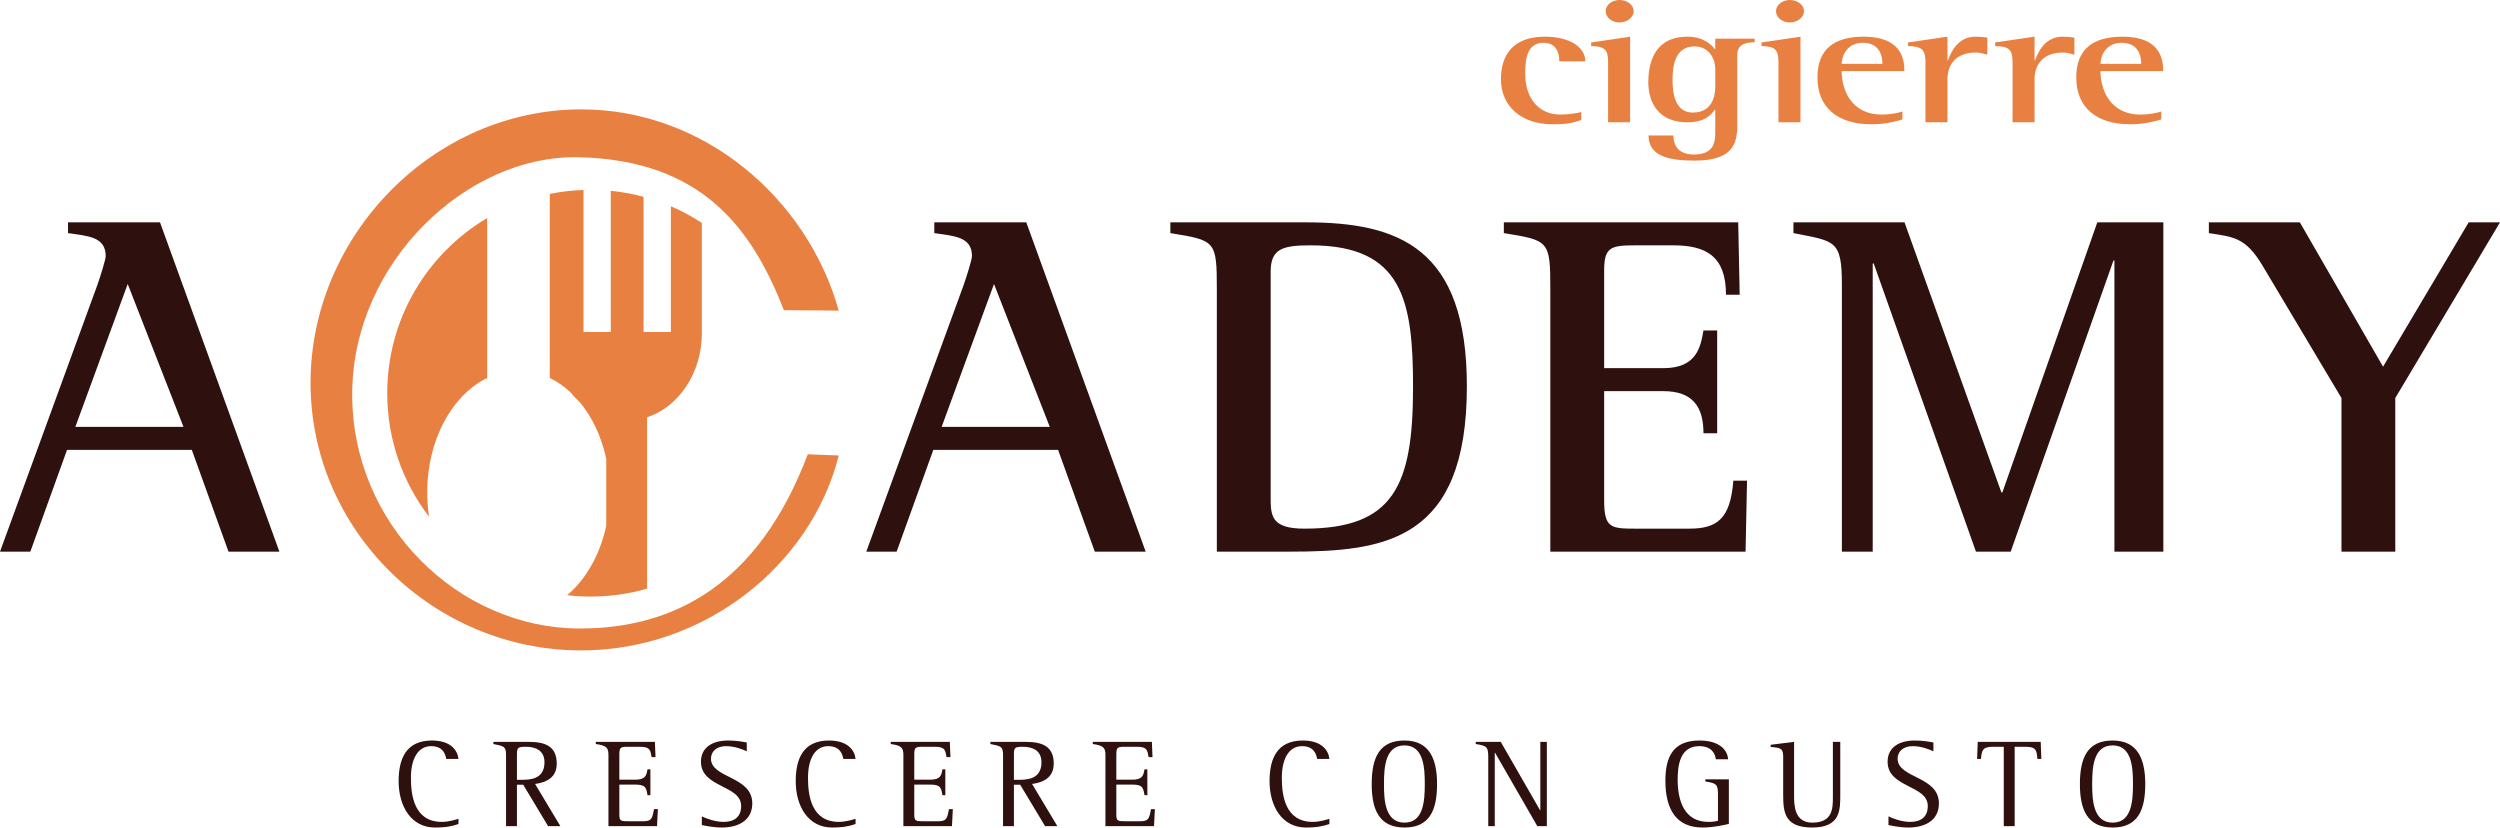
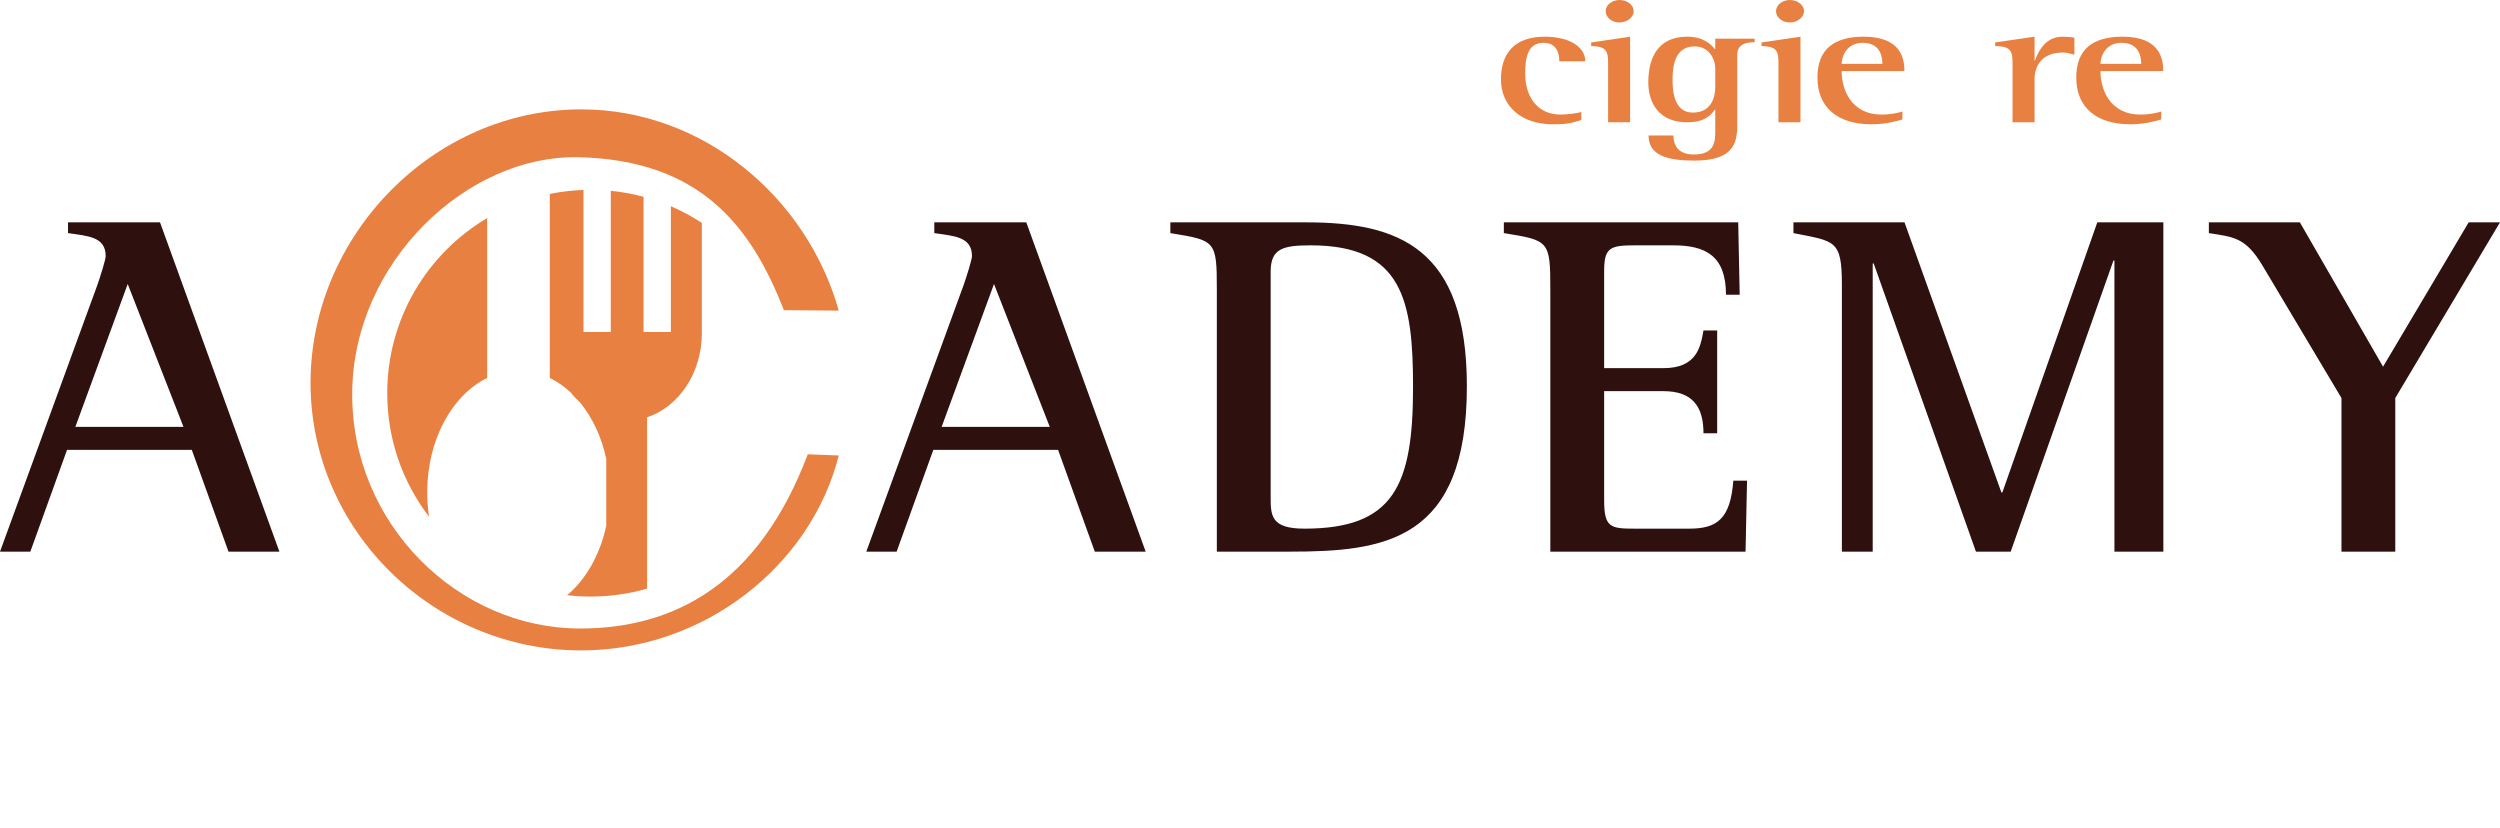
<svg xmlns="http://www.w3.org/2000/svg" width="487.272px" height="161.291px" viewBox="0 0 487.272 161.291" version="1.1">
  <title>aa logo cigierre Academy</title>
  <g id="Page-1" stroke="none" stroke-width="1" fill="none" fill-rule="evenodd">
    <g id="aa-logo-cigierre-Academy">
-       <path d="M89.361,159.583 C89.068,159.681 87.555,160.193 86.115,160.193 C80.772,160.193 80.089,155.093 80.089,151.629 C80.089,147.895 81.455,145.431 84.041,145.431 C86.433,145.431 86.847,147.163 86.969,147.92 L89.361,147.92 C89.19,146.261 87.872,144.333 84.188,144.333 C79.186,144.333 77.697,147.822 77.697,152.263 C77.697,157.216 80.186,161.291 84.773,161.291 C87.043,161.291 88.189,160.998 89.361,160.608 L89.361,159.583 Z M98.633,161.023 L100.755,161.023 L100.755,152.946 L101.975,152.946 L106.831,161.023 L109.222,161.023 L104.293,152.8 C106.441,152.507 108.515,151.604 108.515,148.823 C108.515,145.309 106.05,144.601 103.073,144.601 L96.168,144.601 L96.168,145.016 C98.242,145.431 98.633,145.48 98.633,147.188 L98.633,161.023 Z M100.755,147.188 C100.755,145.748 100.853,145.553 102.488,145.553 C104.391,145.553 106.123,146.261 106.123,148.579 C106.123,151.995 103.147,151.995 101.414,151.995 L100.755,151.995 L100.755,147.188 Z M118.592,161.023 L128.059,161.023 L128.23,157.704 L127.473,157.704 C127.132,159.559 127.01,160.071 125.351,160.071 L122.715,160.071 C120.934,160.071 120.715,160.071 120.715,158.656 L120.715,152.922 L123.813,152.922 C125.887,152.922 125.961,153.581 126.205,154.996 L126.766,154.996 L126.766,149.945 L126.205,149.945 C126.009,151.092 125.839,151.97 123.813,151.97 L120.715,151.97 L120.715,147.163 C120.715,145.846 120.812,145.553 122.203,145.553 L124.765,145.553 C126.79,145.553 126.766,146.309 127.01,147.578 L127.766,147.578 L127.644,144.601 L116.127,144.601 L116.127,145.016 C118.25,145.309 118.592,145.773 118.592,147.163 L118.592,161.023 Z M145.554,144.723 C144.846,144.577 143.528,144.333 141.942,144.333 C138.697,144.333 136.623,145.797 136.623,148.457 C136.623,153.581 144.456,152.971 144.456,157.094 C144.456,159.168 143.187,160.193 141.04,160.193 C139.38,160.193 137.697,159.559 136.794,159.119 L136.794,160.803 C137.209,160.901 138.99,161.291 140.698,161.291 C143.846,161.291 146.627,159.949 146.627,156.582 C146.627,151.238 138.575,151.726 138.575,147.871 C138.575,146.383 139.771,145.431 141.528,145.431 C143.236,145.431 144.797,146.09 145.554,146.431 L145.554,144.723 Z M166.757,159.583 C166.464,159.681 164.951,160.193 163.512,160.193 C158.168,160.193 157.485,155.093 157.485,151.629 C157.485,147.895 158.851,145.431 161.438,145.431 C163.829,145.431 164.244,147.163 164.366,147.92 L166.757,147.92 C166.586,146.261 165.269,144.333 161.584,144.333 C156.582,144.333 155.094,147.822 155.094,152.263 C155.094,157.216 157.583,161.291 162.17,161.291 C164.439,161.291 165.586,160.998 166.757,160.608 L166.757,159.583 Z M176.078,161.023 L185.545,161.023 L185.716,157.704 L184.959,157.704 C184.618,159.559 184.496,160.071 182.837,160.071 L180.201,160.071 C178.42,160.071 178.201,160.071 178.201,158.656 L178.201,152.922 L181.299,152.922 C183.373,152.922 183.447,153.581 183.691,154.996 L184.252,154.996 L184.252,149.945 L183.691,149.945 C183.495,151.092 183.325,151.97 181.299,151.97 L178.201,151.97 L178.201,147.163 C178.201,145.846 178.298,145.553 179.689,145.553 L182.251,145.553 C184.276,145.553 184.252,146.309 184.496,147.578 L185.252,147.578 L185.13,144.601 L173.613,144.601 L173.613,145.016 C175.736,145.309 176.078,145.773 176.078,147.163 L176.078,161.023 Z M195.5,161.023 L197.623,161.023 L197.623,152.946 L198.843,152.946 L203.698,161.023 L206.09,161.023 L201.161,152.8 C203.308,152.507 205.382,151.604 205.382,148.823 C205.382,145.309 202.918,144.601 199.941,144.601 L193.036,144.601 L193.036,145.016 C195.11,145.431 195.5,145.48 195.5,147.188 L195.5,161.023 Z M197.623,147.188 C197.623,145.748 197.72,145.553 199.355,145.553 C201.258,145.553 202.991,146.261 202.991,148.579 C202.991,151.995 200.014,151.995 198.282,151.995 L197.623,151.995 L197.623,147.188 Z M215.459,161.023 L224.926,161.023 L225.097,157.704 L224.341,157.704 C223.999,159.559 223.877,160.071 222.218,160.071 L219.583,160.071 C217.802,160.071 217.582,160.071 217.582,158.656 L217.582,152.922 L220.681,152.922 C222.755,152.922 222.828,153.581 223.072,154.996 L223.633,154.996 L223.633,149.945 L223.072,149.945 C222.877,151.092 222.706,151.97 220.681,151.97 L217.582,151.97 L217.582,147.163 C217.582,145.846 217.68,145.553 219.07,145.553 L221.632,145.553 C223.658,145.553 223.633,146.309 223.877,147.578 L224.634,147.578 L224.512,144.601 L212.995,144.601 L212.995,145.016 C215.118,145.309 215.459,145.773 215.459,147.163 L215.459,161.023 Z M259.111,159.583 C258.818,159.681 257.305,160.193 255.865,160.193 C250.522,160.193 249.839,155.093 249.839,151.629 C249.839,147.895 251.205,145.431 253.791,145.431 C256.183,145.431 256.597,147.163 256.719,147.92 L259.111,147.92 C258.94,146.261 257.622,144.333 253.938,144.333 C248.936,144.333 247.447,147.822 247.447,152.263 C247.447,157.216 249.936,161.291 254.523,161.291 C256.793,161.291 257.939,160.998 259.111,160.608 L259.111,159.583 Z M273.751,161.291 C278.582,161.291 280.095,157.997 280.095,152.824 C280.095,147.969 278.631,144.333 273.751,144.333 C268.895,144.333 267.358,147.603 267.358,152.824 C267.358,157.68 268.724,161.291 273.751,161.291 Z M273.751,160.339 C269.92,160.339 269.749,155.874 269.749,152.824 C269.749,149.457 270.017,145.285 273.751,145.285 C277.533,145.285 277.703,149.75 277.703,152.824 C277.703,156.167 277.435,160.339 273.751,160.339 Z M290.074,161.023 L291.343,161.023 L291.343,146.7 L291.391,146.7 L299.639,161.023 L301.493,161.023 L301.493,144.601 L300.224,144.601 L300.224,157.924 L300.175,157.924 L292.514,144.601 L287.634,144.601 L287.634,145.016 C289.732,145.358 290.074,145.529 290.074,147.481 L290.074,161.023 Z M336.97,151.897 L332.383,151.897 L332.383,152.312 C334.506,152.653 334.847,152.849 334.847,154.776 L334.847,159.973 C334.164,160.144 333.774,160.193 332.969,160.193 C328.284,160.193 326.991,156.069 326.991,151.97 C326.991,149.311 327.381,145.431 331.187,145.431 C333.749,145.431 334.311,147.041 334.433,147.993 L336.824,147.993 C336.677,145.968 334.896,144.333 331.236,144.333 C326.112,144.333 324.599,147.505 324.599,152.165 C324.599,157.924 326.844,161.291 331.846,161.291 C334.067,161.291 336.263,160.754 336.97,160.583 L336.97,151.897 Z M358.686,144.601 L357.246,144.601 L357.246,155.24 C357.246,157.533 357.246,160.339 353.22,160.339 C349.682,160.339 349.682,156.826 349.682,155.045 L349.682,144.601 L345.119,145.163 L345.119,145.577 C346.779,145.773 347.559,145.699 347.559,147.383 L347.559,155.045 C347.559,158.436 347.95,161.291 353.196,161.291 C358.686,161.291 358.686,157.948 358.686,154.947 L358.686,144.601 Z M376.839,144.723 C376.132,144.577 374.814,144.333 373.228,144.333 C369.983,144.333 367.909,145.797 367.909,148.457 C367.909,153.581 375.741,152.971 375.741,157.094 C375.741,159.168 374.472,160.193 372.325,160.193 C370.666,160.193 368.982,159.559 368.08,159.119 L368.08,160.803 C368.494,160.901 370.276,161.291 371.984,161.291 C375.131,161.291 377.913,159.949 377.913,156.582 C377.913,151.238 369.861,151.726 369.861,147.871 C369.861,146.383 371.056,145.431 372.813,145.431 C374.521,145.431 376.083,146.09 376.839,146.431 L376.839,144.723 Z M390.552,161.023 L392.675,161.023 L392.675,145.553 L394.871,145.553 C396.969,145.553 396.969,146.431 397.115,147.92 L397.872,147.92 L397.75,144.601 L385.477,144.601 L385.355,147.92 L386.111,147.92 C386.257,146.431 386.306,145.553 388.356,145.553 L390.552,145.553 L390.552,161.023 Z M411.785,161.291 C416.616,161.291 418.129,157.997 418.129,152.824 C418.129,147.969 416.665,144.333 411.785,144.333 C406.929,144.333 405.392,147.603 405.392,152.824 C405.392,157.68 406.758,161.291 411.785,161.291 Z M411.785,160.339 C407.954,160.339 407.783,155.874 407.783,152.824 C407.783,149.457 408.051,145.285 411.785,145.285 C415.567,145.285 415.737,149.75 415.737,152.824 C415.737,156.167 415.469,160.339 411.785,160.339 L411.785,160.339 Z" id="Fill-1" fill="#2E100E" />
      <path d="M0,107.521 L5.913,107.521 L13.066,87.684 L37.385,87.684 L44.538,107.521 L54.456,107.521 L31.186,43.337 L13.256,43.337 L13.256,45.435 C17.071,46.007 20.6,46.102 20.6,49.917 C20.6,50.585 19.551,53.923 18.979,55.544 L0,107.521 Z M24.892,55.353 L35.764,83.201 L14.687,83.201 L24.892,55.353 Z M168.847,107.521 L174.76,107.521 L181.913,87.684 L206.232,87.684 L213.385,107.521 L223.304,107.521 L200.033,43.337 L182.104,43.337 L182.104,45.435 C185.919,46.007 189.447,46.102 189.447,49.917 C189.447,50.585 188.398,53.923 187.826,55.544 L168.847,107.521 Z M193.739,55.353 L204.611,83.201 L183.534,83.201 L193.739,55.353 Z M247.663,52.969 C247.663,48.487 249.952,47.819 255.483,47.819 C273.413,47.819 275.415,58.596 275.415,75.476 C275.415,94.741 271.601,103.038 254.243,103.038 C247.663,103.038 247.663,100.463 247.663,96.744 L247.663,52.969 Z M237.172,107.521 L251.382,107.521 C269.979,107.521 285.906,105.423 285.906,75.286 C285.906,48.296 272.65,43.337 254.529,43.337 L228.112,43.337 L228.112,45.435 C236.886,46.865 237.172,46.865 237.172,56.307 L237.172,107.521 Z M302.172,107.521 L340.225,107.521 L340.511,93.692 L337.84,93.692 C337.268,101.131 334.693,103.038 329.257,103.038 L318.671,103.038 C313.903,103.038 312.663,102.848 312.663,97.507 L312.663,76.239 L324.203,76.239 C329.925,76.239 332.023,79.291 332.023,84.441 L334.693,84.441 L334.693,64.413 L332.023,64.413 C331.451,67.561 330.783,71.757 324.203,71.757 L312.663,71.757 L312.663,52.778 C312.663,48.201 313.903,47.819 318.671,47.819 L326.11,47.819 C332.404,47.819 336.41,49.822 336.41,57.451 L339.08,57.451 L338.794,43.337 L293.112,43.337 L293.112,45.435 C301.886,46.865 302.172,46.865 302.172,56.307 L302.172,107.521 Z M358.999,107.521 L365.007,107.521 L365.007,51.348 L365.198,51.348 L385.13,107.521 L391.902,107.521 L411.929,50.776 L412.12,50.776 L412.12,107.521 L421.657,107.521 L421.657,43.337 L408.782,43.337 L390.28,95.981 L390.089,95.981 L371.206,43.337 L349.557,43.337 L349.557,45.435 C357.664,47.056 358.999,46.675 358.999,55.544 L358.999,107.521 Z M456.372,107.521 L466.862,107.521 L466.862,77.575 L487.272,43.337 L481.168,43.337 L464.478,71.471 L448.265,43.337 L430.526,43.337 L430.526,45.435 C435.295,46.198 437.679,46.198 441.017,51.825 L456.372,77.575 L456.372,107.521 L456.372,107.521 Z" id="Fill-2" fill="#2E100E" />
      <path d="M113.296,126.771 C84.51,126.771 60.53,103.417 60.53,74.633 C60.53,45.846 84.51,21.318 113.296,21.318 C137.191,21.318 157.33,38.617 163.481,60.543 L152.793,60.456 C146.53,44.487 136.812,31.108 112.58,30.644 C91.133,30.235 68.878,50.981 68.65,76.491 C68.423,102.109 89.316,122.502 113.045,122.502 C131.239,122.502 147.814,114.045 157.44,88.549 L163.481,88.773 C158.053,110.311 137.191,126.771 113.296,126.771" id="Fill-3" fill="#E88041" />
      <path d="M110.539,116.013 C114.195,112.936 116.953,108.127 118.164,102.456 L118.164,89.44 C117.252,85.155 115.448,81.357 113.045,78.428 C112.384,77.836 111.768,77.182 111.21,76.473 C109.964,75.318 108.605,74.368 107.155,73.665 L107.155,37.797 C109.289,37.367 111.486,37.099 113.73,37.023 L113.73,64.711 L119.045,64.711 L119.045,37.192 C121.235,37.405 123.369,37.797 125.432,38.359 L125.432,64.711 L130.757,64.711 L130.757,40.2 C132.867,41.113 134.892,42.201 136.798,43.449 L136.798,64.914 C136.798,72.718 132.285,79.302 126.12,81.34 L126.12,114.729 C122.622,115.737 118.936,116.275 115.117,116.275 C113.565,116.275 112.044,116.185 110.539,116.013 M94.955,42.5 L94.955,73.665 C88.135,76.979 83.267,85.705 83.267,95.95 C83.267,97.582 83.395,99.179 83.629,100.718 C78.517,94.043 75.477,85.694 75.477,76.635 C75.477,62.102 83.298,49.398 94.955,42.5" id="Fill-4" fill="#E88041" />
      <path d="M308.216,21.838 C307.186,22.119 305.426,22.329 304.096,22.329 C300.193,22.329 297.272,19.49 297.272,14.301 C297.272,10.937 297.916,8.343 300.834,8.343 C303.494,8.343 303.927,10.515 303.927,11.955 L308.986,11.955 C308.986,9.115 305.858,7.15 301.094,7.15 C294.954,7.15 292.55,10.656 292.55,15.458 C292.55,20.754 296.591,24.224 302.597,24.224 C306.16,24.224 306.672,23.837 308.216,23.383 L308.216,21.838" id="Fill-5" fill="#E88041" />
      <path d="M313.433,23.837 L317.724,23.837 L317.724,7.15 L310.131,8.273 L310.131,8.974 C312.746,9.043 313.433,9.642 313.433,12.094 L313.433,23.837 Z M315.624,4.381 C317.123,4.381 318.411,3.399 318.411,2.173 C318.411,0.947 317.123,0 315.665,0 C314.163,0 312.96,0.98 312.96,2.173 C312.96,3.399 314.163,4.381 315.624,4.381 L315.624,4.381 Z" id="Fill-6" fill="#E88041" />
      <path d="M338.607,10.726 C338.607,8.411 340.624,8.239 342,8.239 L342,7.538 L334.317,7.538 L334.317,9.569 L334.231,9.569 C333.502,8.622 331.957,7.15 328.866,7.15 C322.944,7.15 321.27,11.535 321.27,16.056 C321.27,20.156 323.418,23.837 328.824,23.837 C332.299,23.837 333.456,22.437 334.231,21.384 L334.317,21.384 L334.317,25.487 C334.317,27.413 334.317,30.112 330.154,30.112 C326.721,30.112 326.165,27.869 326.165,26.398 L321.315,26.398 C321.315,30.323 325.004,31.303 330.282,31.303 C337.791,31.303 338.607,27.973 338.607,24.363 L338.607,10.726 Z M334.317,16.931 C334.317,18.861 333.629,21.945 329.94,21.945 C326.42,21.945 325.991,18.054 325.991,15.565 C325.991,13.005 326.378,9.044 330.282,9.044 C332.942,9.044 334.317,11.251 334.317,13.462 L334.317,16.931 L334.317,16.931 Z" id="Fill-7" fill="#E88041" />
      <path d="M370.799,21.734 C370.07,21.98 368.567,22.329 366.765,22.329 C360.716,22.329 358.954,17.351 358.954,13.845 L371.186,13.845 C371.186,11.499 370.585,7.15 363.248,7.15 C357.497,7.15 354.235,9.569 354.235,15.109 C354.235,20.964 358.183,24.224 364.748,24.224 C367.71,24.224 369.984,23.52 370.799,23.276 L370.799,21.734 Z M358.954,12.444 C358.954,11.112 359.855,8.343 363.074,8.343 C366.808,8.343 366.896,11.638 366.896,12.444 L358.954,12.444 L358.954,12.444 Z" id="Fill-8" fill="#E88041" />
-       <path d="M375.287,23.837 L379.577,23.837 L379.577,15.458 C379.577,13.005 380.82,10.235 385.156,10.235 C385.884,10.235 386.659,10.481 387.346,10.656 L387.346,7.326 C386.614,7.219 385.797,7.15 385.028,7.15 C381.595,7.15 380.264,10.167 379.663,11.78 L379.577,11.78 L379.577,7.15 L371.894,8.273 L371.894,8.974 C374.598,9.044 375.287,9.642 375.287,12.094 L375.287,23.837" id="Fill-9" fill="#E88041" />
      <path d="M392.262,23.837 L396.553,23.837 L396.553,15.458 C396.553,13.005 397.796,10.235 402.131,10.235 C402.86,10.235 403.635,10.481 404.319,10.656 L404.319,7.326 C403.59,7.219 402.774,7.15 402.005,7.15 C398.57,7.15 397.24,10.167 396.639,11.78 L396.553,11.78 L396.553,7.15 L388.87,8.273 L388.87,8.974 C391.574,9.044 392.262,9.642 392.262,12.094 L392.262,23.837" id="Fill-10" fill="#E88041" />
      <path d="M421.244,21.734 C420.516,21.98 419.013,22.329 417.208,22.329 C411.163,22.329 409.4,17.351 409.4,13.845 L421.631,13.845 C421.631,11.499 421.031,7.15 413.694,7.15 C407.941,7.15 404.682,9.569 404.682,15.109 C404.682,20.964 408.63,24.224 415.193,24.224 C418.155,24.224 420.428,23.52 421.244,23.276 L421.244,21.734 Z M409.4,12.444 C409.4,11.112 410.302,8.343 413.522,8.343 C417.254,8.343 417.336,11.638 417.336,12.444 L409.4,12.444 L409.4,12.444 Z" id="Fill-11" fill="#E88041" />
      <path d="M346.636,23.837 L350.927,23.837 L350.927,7.15 L343.33,8.273 L343.33,8.974 C345.949,9.043 346.636,9.642 346.636,12.094 L346.636,23.837" id="Fill-12" fill="#E88041" />
      <path d="M348.824,4.381 C350.326,4.381 351.615,3.399 351.615,2.173 C351.615,0.947 350.326,0 348.868,0 C347.366,0 346.163,0.98 346.163,2.173 C346.163,3.399 347.366,4.381 348.824,4.381" id="Fill-13" fill="#E88041" />
    </g>
  </g>
</svg>